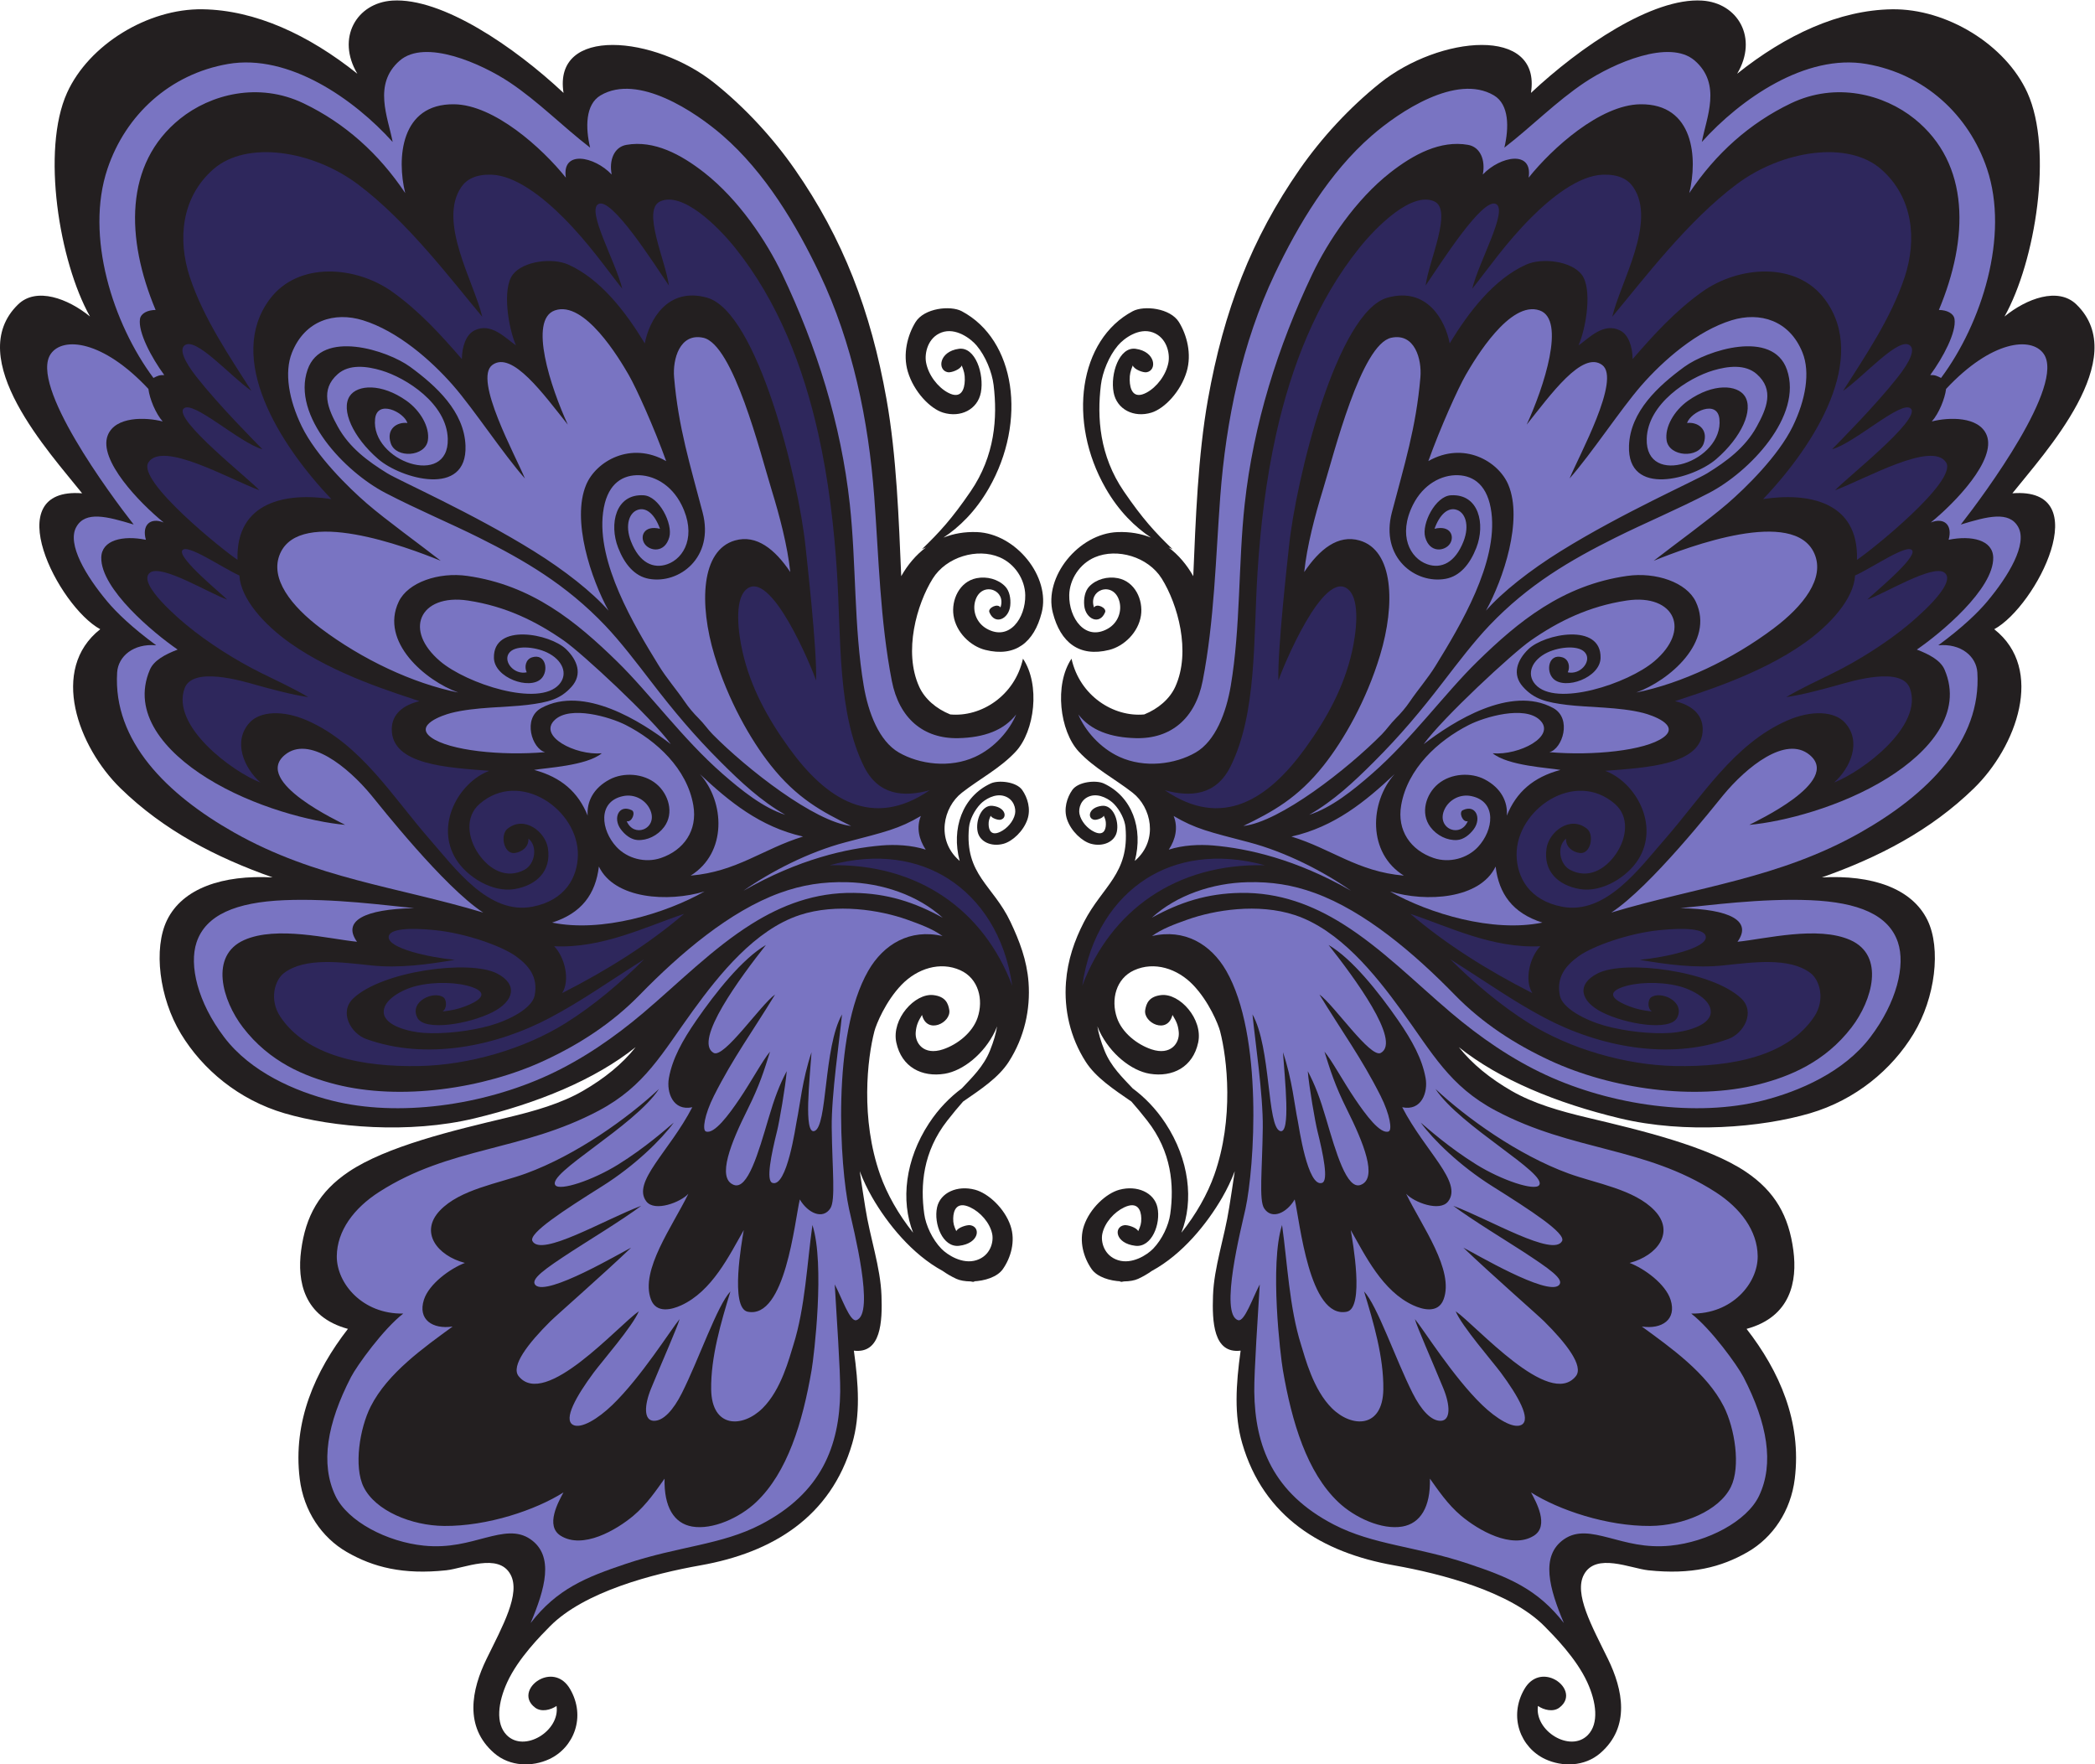
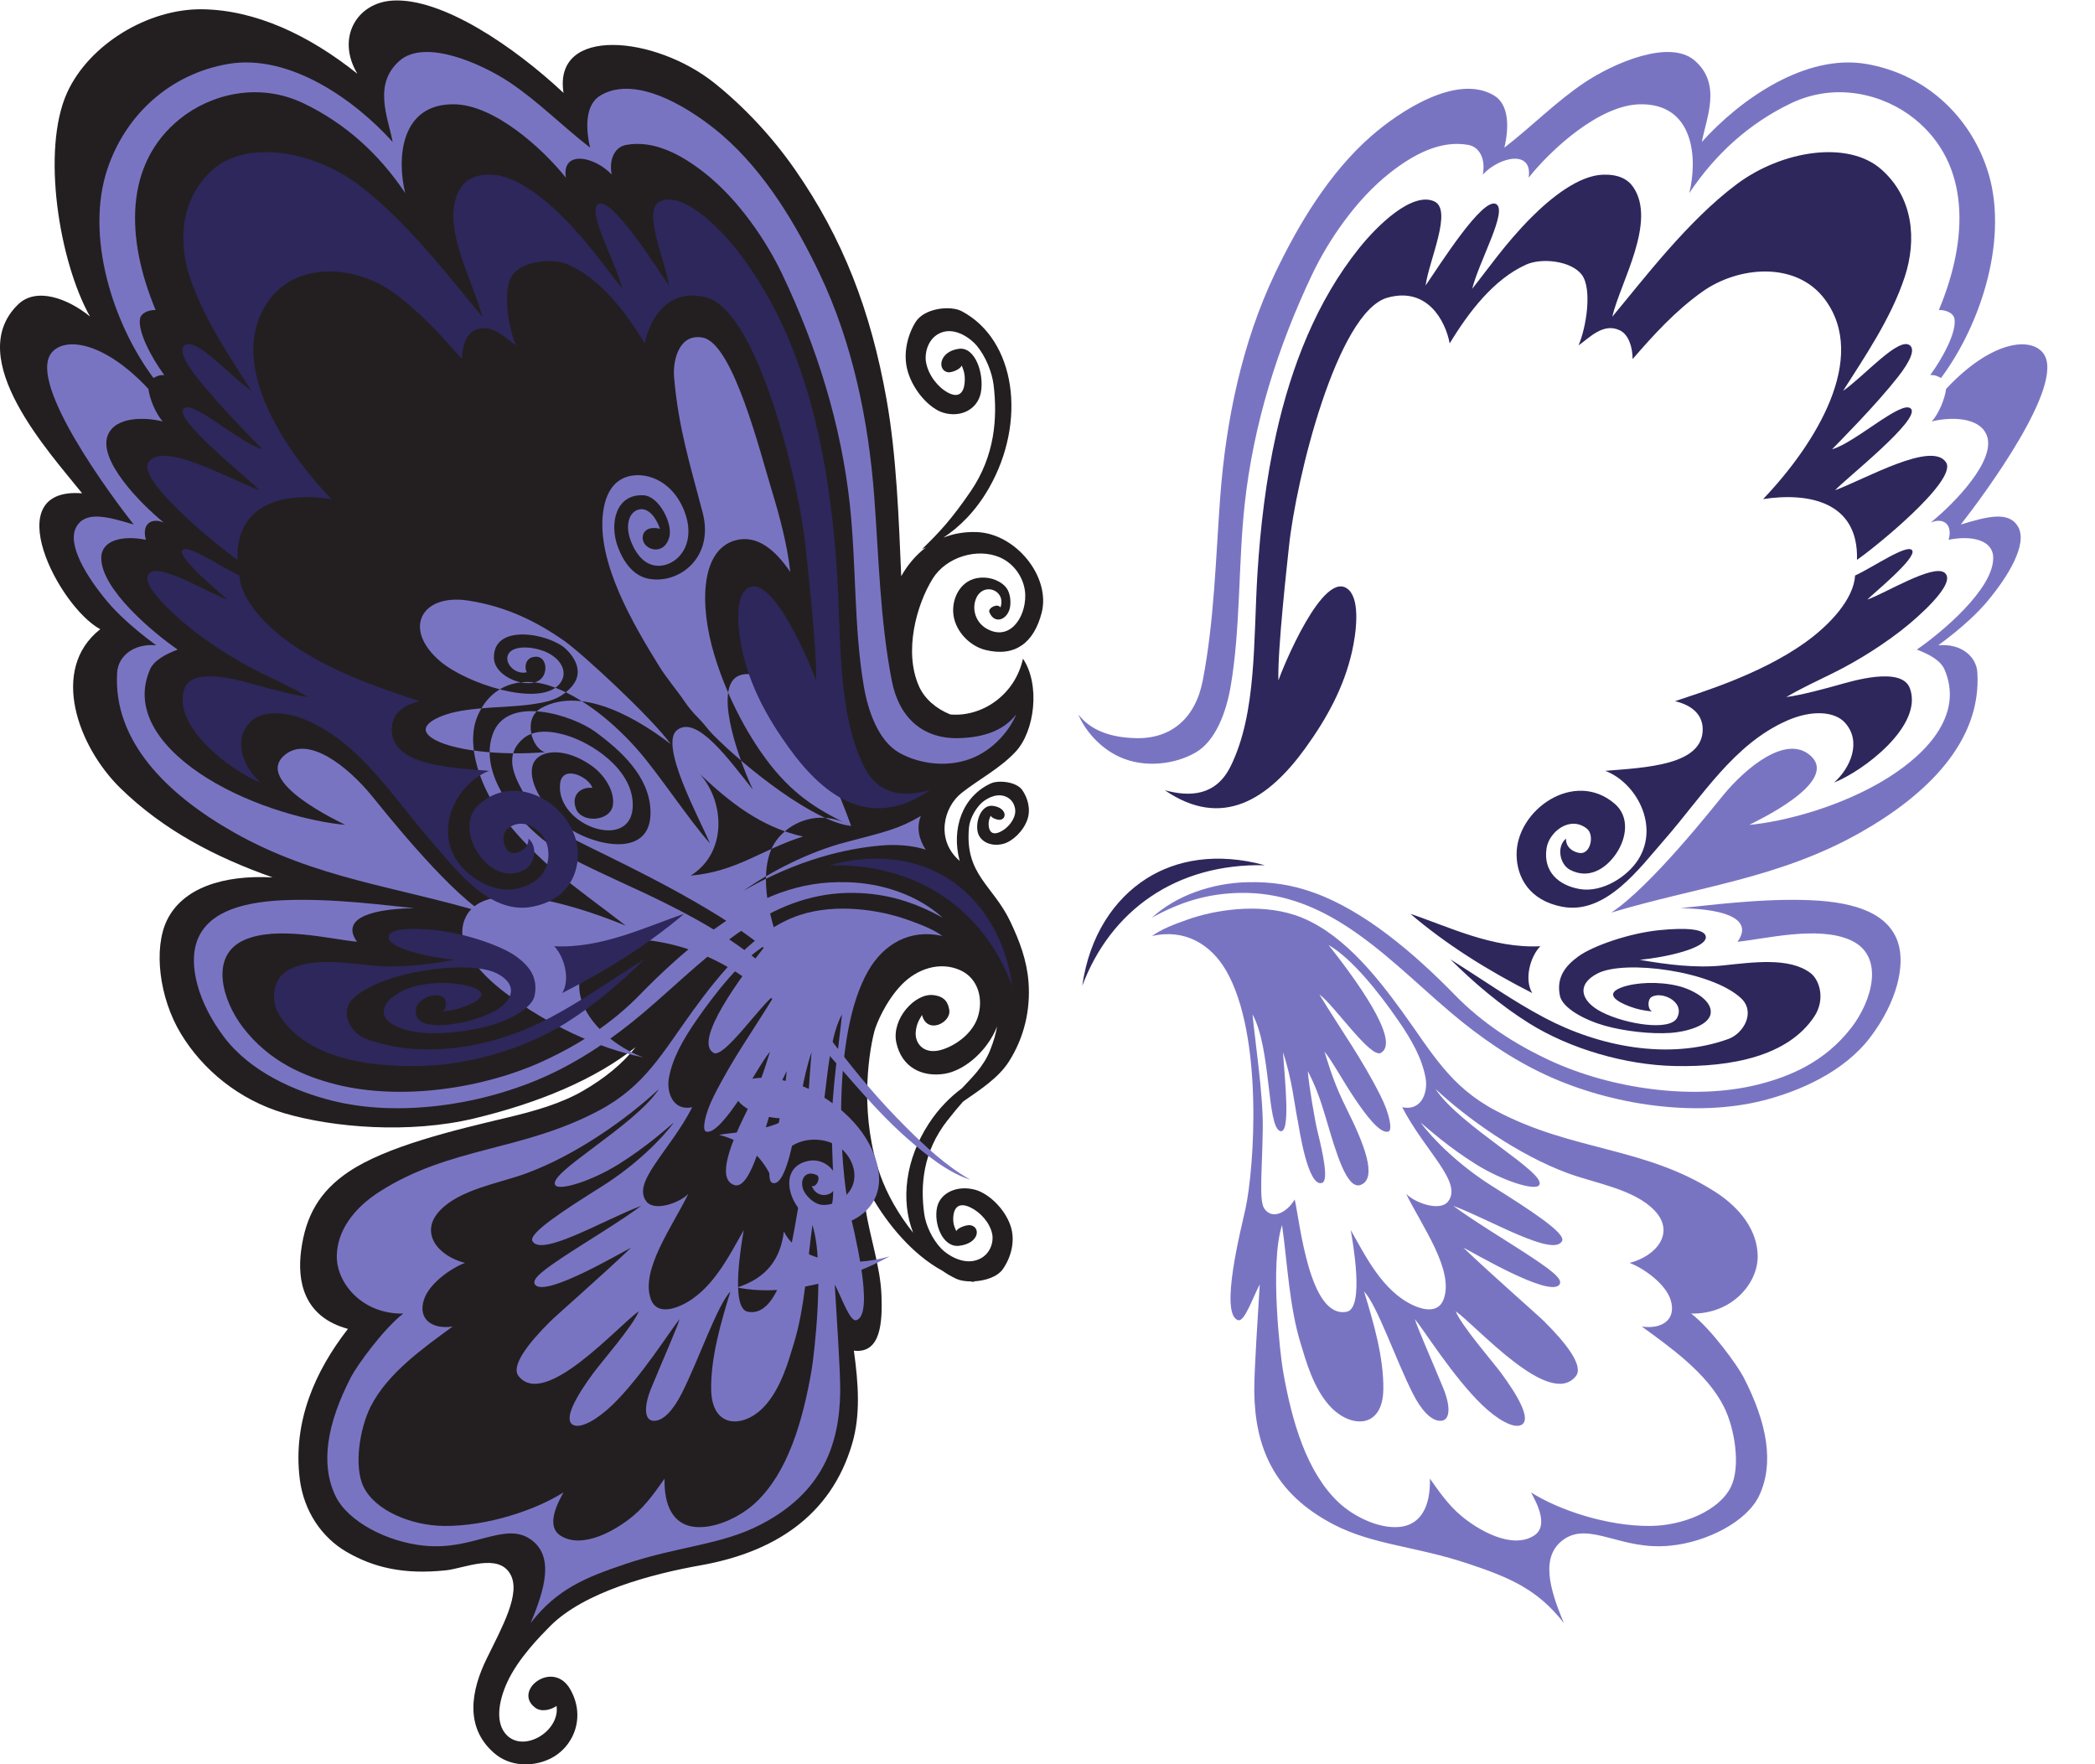
<svg xmlns="http://www.w3.org/2000/svg" viewBox="0 0 755.453 636.227" height="636.227" width="755.453" xml:space="preserve" id="svg2" version="1.1">
  <defs id="defs6" />
  <g transform="matrix(1.333,0,0,-1.333,0,636.227)" id="g10">
    <g transform="scale(0.1)" id="g12">
-       <path id="path14" style="fill:#231f20;fill-opacity:1;fill-rule:evenodd;stroke:none" d="m 5443.8,3438.45 c 230.3,17.8 64.47,-305.92 -49.05,-367.69 137.91,-108.46 59.69,-318.58 -54.84,-430.24 -117.37,-114.43 -257.98,-186.85 -411.47,-241.16 135.19,7.41 243.71,-29.29 285.74,-115.7 37.1,-76.23 21.36,-209.84 -37.72,-307.34 -58.55,-96.61 -156.44,-178.74 -280.3,-215.07 -130.79,-38.36 -336.67,-56.2 -513.95,-13.66 -170.79,40.98 -325.75,104.68 -435.8,192.62 36.18,-45.65 84.63,-84.88 143.02,-118.54 58.62,-33.78 129.39,-54.24 204.66,-72.08 146.35,-34.69 326.54,-77.87 428.61,-146.5 79.18,-53.25 116.47,-119.69 128.69,-213.14 10.78,-82.46 -6.55,-179.24 -126.64,-211.86 88.69,-114.2 149.44,-250.649 130.38,-405.578 -10.7,-86.907 -59.24,-158.762 -127.33,-198 -71.82,-41.399 -152.26,-61.805 -268.87,-49.473 -48,5.078 -141.55,48.449 -173.99,-11.348 -28.12,-51.843 21.56,-139.953 64.72,-228.281 40.55,-82.961 61.32,-183.926 -20.5,-254.883 -43.02,-37.293 -103.64,-37.5 -149.1,-16.297 -66.45,30.977 -99.9,114.394 -56.38,189.422 20.57,35.461 53.08,39.043 77.94,28.008 31.97,-14.187 51.3,-52.547 16.37,-78.406 -16.64,-12.316 -41.81,-6.137 -57.61,4.793 -9.83,-67.625 87.26,-127.195 134.89,-78.77 30.66,31.184 23.32,88.797 -1.38,142.754 -29.82,65.117 -91.12,126.614 -115.75,151.535 -92.77,93.868 -279.31,142.227 -407.4,164.911 -194.3,34.414 -352.52,130.605 -410.41,330.214 -22.01,75.918 -17.09,158.259 -4.27,250.509 -73.77,-8.93 -77.21,78.72 -74.69,149.08 2.77,77.58 30.88,155.27 43.81,238.24 4.55,29.28 10.03,63.04 15.01,98.11 -9.29,-24.3 -20.55,-48.15 -33.97,-71.3 -40.94,-70.58 -107.26,-153.41 -190.48,-198.53 -11.31,-8.02 -23.53,-15.15 -36.72,-21.25 -9.72,-4.51 -23.55,-6.92 -38.65,-7.05 -4.15,-0.86 -8.33,-1.64 -12.54,-2.31 1.9,0.78 3.78,1.59 5.67,2.42 -30.92,1.14 -65.26,11.62 -80.31,33.01 -21.37,30.36 -35.21,75.48 -20.83,117.61 16.04,47.03 60,87.59 95.69,97.25 47.84,12.94 94.29,-7.55 103,-47.72 9.56,-44.13 -15.17,-109.14 -59.75,-103.89 -54.82,6.47 -59.14,51.13 -30.1,55.7 9.16,1.45 33.82,-6.38 37.82,-16.15 6.15,13.63 8.62,20.94 8.32,34.79 -0.45,21.88 -9.75,46.77 -46.05,29.72 -27.31,-12.83 -53.08,-41.51 -59.38,-71.82 -4.57,-22.02 4.98,-59.18 42.45,-71.13 38.14,-12.17 78.97,14.36 95.13,31.11 24.26,25.12 41.95,63 46.22,93.93 10.73,77.5 3.79,167.94 -62.41,252.55 -15.57,19.89 -29.48,36.65 -42.69,51.51 -48.25,33.27 -96.09,64.75 -123.56,107.6 -42.4,66.12 -58.96,141.7 -53.46,215.09 4.51,60.27 22.99,113.05 48.66,162.95 50.15,97.5 123.21,130.23 112.39,255.95 -1.82,21.08 -14.87,46.62 -31.31,63.63 -10.95,11.34 -38.6,29.31 -64.44,21.08 -25.37,-8.1 -31.85,-33.27 -28.75,-48.19 4.27,-20.53 21.74,-39.96 40.22,-48.64 24.59,-11.56 30.89,5.31 31.2,20.13 0.2,9.38 -1.48,14.34 -5.65,23.57 -2.7,-6.62 -19.41,-11.93 -25.61,-10.95 -19.66,3.1 -16.75,33.35 20.38,37.72 30.2,3.57 46.95,-40.46 40.48,-70.35 -5.89,-27.22 -37.36,-41.1 -69.77,-32.33 -24.17,6.54 -53.94,34.02 -64.81,65.87 -9.73,28.54 -0.36,59.1 14.11,79.67 16.04,22.78 64.44,27.28 85.24,17.66 76.78,-35.57 107.05,-122.17 83.98,-209.49 l 2.45,2.21 c 61.4,55.23 42.17,142.62 -8.42,182.22 -47.72,37.35 -103.58,66 -145.61,111.15 -51.62,55.47 -66.95,181.05 -19.72,251.44 22.26,-100.71 113.75,-158.53 196.73,-150.8 37.86,15.26 69,41.91 83.98,74.91 43.35,95.36 6.28,223.82 -36.53,292.42 -37.02,59.34 -120.85,83.46 -180.98,57.85 -41.49,-17.66 -68.59,-60.07 -69.36,-102.38 -1.12,-61.84 42.99,-125.75 104.51,-90.75 27.97,15.92 38.46,47.84 31.03,74.38 -8.2,29.31 -31.82,36.63 -49.61,29.63 -15.68,-6.17 -26.84,-23.48 -18.87,-46.66 7.55,12.31 34.78,-1.33 29.95,-13.01 -14.86,-36 -52.75,-18.32 -56.42,17.85 -1.97,19.38 1.98,39.96 13.82,52.2 18.67,19.31 49.27,27.75 77.4,22.12 46.17,-9.24 68.56,-58.71 62.2,-100.94 -6.78,-44.96 -45.09,-82.84 -85.87,-93.07 -81.57,-20.46 -132,20.63 -152.53,100.42 -25.02,97.26 69.83,214.35 175.19,218.31 33.47,1.25 63.61,-4.21 90.45,-14.91 -42.32,28.09 -86.51,70.18 -122.89,133.65 -103.87,181.24 -72.18,401.56 73.44,478.78 30.54,16.19 101.59,8.61 125.13,-29.69 21.23,-34.56 35.01,-85.93 20.72,-133.88 -15.96,-53.55 -59.66,-99.73 -95.16,-110.73 -47.56,-14.73 -93.77,8.6 -102.41,54.34 -9.5,50.24 15.08,124.24 59.4,118.26 54.53,-7.36 58.81,-58.19 29.93,-63.41 -9.11,-1.64 -33.63,7.27 -37.59,18.39 -6.12,-15.51 -8.58,-23.84 -8.29,-39.6 0.45,-24.91 9.7,-53.26 45.8,-33.84 27.15,14.6 52.77,47.25 59.04,81.76 4.55,25.07 -4.94,67.37 -42.21,80.98 -37.93,13.85 -78.52,-16.35 -94.59,-35.42 -24.13,-28.6 -41.72,-71.71 -45.97,-106.94 -10.66,-88.21 -3.77,-191.18 62.07,-287.5 50.85,-74.39 84.12,-110.49 131.81,-156.57 -3.6,1.54 -7.25,3.17 -10.95,4.91 27.26,-20.37 49.59,-47.13 66.99,-77.81 6.43,151.36 12.52,325.52 39.78,478.61 42.59,239.1 117.56,434.6 248.29,622.3 59.6,85.59 134.76,166.95 216.8,232.68 160.72,128.78 437.41,155.8 408.62,-26.35 132.86,124.56 328.65,258.3 463.06,249.77 96.71,-6.13 152.39,-101.12 94.72,-197.89 131.74,105.29 276.09,172.26 418.9,174.37 147.54,2.19 307.47,-95.67 366.38,-225.92 70.03,-154.84 21.53,-456.31 -62.03,-605.19 59.4,48.59 144.99,80.55 194.38,32.77 150.92,-146.05 -86.49,-402.27 -173.07,-511.02 z M 2968.68,1996.4 c 2.93,-18.56 8.88,-39.82 19.3,-65.72 17.41,-43.24 48.7,-72.74 76.11,-102.05 31.26,-23.2 62.12,-53.86 88.8,-94.53 64.36,-98.08 76.95,-209.18 42.89,-295.9 39.54,49.23 70.79,104.59 89.22,156.89 53.44,151.63 34.81,314.14 15.46,388.48 -4.68,17.97 -30.12,80.6 -73.47,125.47 -42.02,43.48 -104.11,64.06 -159.05,39.14 -49.19,-22.33 -63.14,-79.47 -46.49,-128.38 13.69,-40.25 54.2,-72.4 93.49,-85.52 52.25,-17.44 76.66,17.04 73.76,46.96 -1.82,18.94 -6.36,28.53 -16.95,46.12 -13.68,-53.99 -79.52,-21.04 -73.78,13.44 2.88,17.33 9.86,36.47 43.19,40.25 49.86,5.67 113.61,-64.81 100.13,-128.21 -14.25,-66.99 -69.45,-94.57 -130.89,-84.58 -49.64,8.07 -106.9,53.79 -136.35,115.39 -2.01,4.2 -3.8,8.45 -5.37,12.75 v 0" />
      <path id="path16" style="fill:#7974c2;fill-opacity:1;fill-rule:evenodd;stroke:none" d="m 5304.32,3353.98 c 72.28,21.92 130.8,37.46 155.31,-6.82 25.57,-46.18 -26.26,-132.5 -83.95,-201.4 -24.68,-29.49 -66.49,-70.12 -132.31,-118.47 61.3,5.57 103.01,-29.77 105.7,-73.64 11.38,-185.49 -134.86,-330.12 -316.53,-432.89 -220.53,-124.76 -440.87,-146.4 -673.72,-216.5 106.72,69.76 279.87,289.83 302.79,317.6 63.01,76.37 169.02,162.18 233.55,109.08 88.54,-72.85 -151.61,-182.65 -162.93,-189.39 90.16,8 248.09,48.04 373.93,126.65 114.57,71.56 204.5,176.37 154.19,293.28 -10.68,24.85 -40.79,41.14 -75,54.21 64.9,44.51 208.3,163.9 206.62,248.96 -0.93,47.69 -58.57,60.58 -120.65,48.06 11.39,40.29 -12.3,61.31 -48.24,46.76 65.32,53.01 177.86,169.41 151.3,236.05 -20.47,51.38 -102.32,49.17 -148.51,37.31 19.03,21.31 35.44,61.57 38.62,88.01 123.11,131.78 231.06,142.07 264.01,94.89 58.61,-83.91 -159.4,-379.03 -224.18,-461.75 z M 3115.83,2290.33 c 67.08,61.01 163.92,93.98 259.56,96.12 63.37,1.42 119.72,-6.8 181.3,-29.22 134.76,-49.07 268.27,-162.29 378.75,-275.62 74.79,-76.72 162.67,-133.5 257.86,-177.7 164.85,-76.57 389.45,-108.85 564.47,-64.37 84.12,21.38 179.1,60.49 251,154.09 55.93,72.8 91.02,194.1 -3.11,236.19 -88.39,39.51 -230.96,2.88 -305.48,-4.53 40.42,56.27 -19.31,88.34 -154.58,90.92 72.15,6.92 219.29,27.15 351.7,21.54 130.16,-5.5 212.18,-39.71 236.95,-114.18 20.51,-61.72 -2.61,-161.5 -74.86,-256.61 -71.72,-94.41 -192.19,-146.39 -291.28,-171.39 -179.04,-45.18 -407.33,-13.37 -586.53,69.53 -92.34,42.71 -178.29,102.08 -256.28,168.17 -95.33,80.77 -187.59,174.39 -292.73,240.21 -81.78,51.18 -171.37,85.56 -276.26,84.03 -90.68,-1.33 -164.61,-25.21 -240.48,-67.18 z M 5250.84,3750.5 c -10.67,5.24 -15.85,8.29 -29.23,7.84 34.96,47.72 71.09,115.92 65.69,151.55 -2.39,15.69 -21.48,24.5 -42.32,24.49 81,193.46 85.23,395.37 -65.93,517.06 -82.49,66.41 -212.38,100.39 -334.3,41.95 -111.57,-53.46 -203.62,-135.89 -274.95,-242.69 22.93,93.01 13.33,242.16 -132.67,240.12 -108.17,-1.51 -237.86,-118.38 -301.93,-198.5 11.7,75.45 -76.87,58.23 -123.98,8.48 7.51,38.21 -6.13,74.32 -39.89,80.25 -74.81,13.11 -147.54,-25.71 -210.99,-75.49 -92.73,-72.76 -167.57,-184.37 -210.5,-274.53 -93.42,-196.18 -159.21,-405.71 -182.8,-622.33 -17.52,-160.93 -10.84,-332.33 -37.66,-491.12 -12.19,-72.17 -41.24,-149.3 -95.02,-180.34 -55.38,-31.97 -137.98,-43.04 -206.15,-11.78 -52.98,24.3 -93.37,71.66 -111.16,114.69 33.23,-42.92 86.65,-62.44 156.06,-64.07 94.71,-2.24 160.52,53.54 180.31,154.97 31.67,162.37 35.25,333.91 47.56,498.54 15.44,206.29 58.91,416.3 147.74,602.86 63.27,132.87 147.43,273.91 262.3,373.75 73.49,63.88 229,168.61 330.32,108.64 41.44,-24.54 41,-87.57 28.21,-141.33 73.95,56.97 140.17,124.82 217.38,176.37 76.46,51.04 229.12,118.77 297.76,58.95 73.11,-63.7 31.59,-153.44 19.01,-219.99 103.86,115.41 280.45,239.55 445.47,210.97 156.78,-27.16 276.72,-136.98 326,-283.42 61.2,-181.92 -14.65,-418.85 -124.33,-565.89 v 0" />
      <path id="path18" style="fill:#7974c2;fill-opacity:1;fill-rule:evenodd;stroke:none" d="m 4230.53,382.324 c -71.71,92.551 -149.82,124.055 -258.65,160.489 -141.52,47.375 -257.15,50.664 -363.64,105.839 -164.22,85.086 -213.38,212.325 -215.22,359.818 -0.66,53.83 10.27,212.32 14.8,289.82 -18.29,-34.14 -41.09,-101.72 -58.26,-96.72 -52.27,15.24 8.99,252.06 19.64,301.22 24.17,111.66 48.62,469.12 -52.12,644.1 -41.51,72.11 -112.94,114.27 -200.77,93.83 26.59,19.47 60.79,31.98 95.87,44.48 72.98,25.99 190.98,45.09 290.27,12.4 121,-39.83 217.19,-159.93 288.83,-258.55 83.52,-114.95 129.74,-204.21 254.72,-270.5 209.29,-111.03 402.4,-96.83 594.5,-220.2 68.09,-43.72 113.74,-104.9 114.34,-173.61 0.65,-73.15 -69.15,-157.21 -179.84,-155.27 53.81,-41.38 125.55,-140.97 141.48,-171.82 64.69,-125.326 83.42,-234.115 42.13,-321.095 -32.97,-69.465 -140.02,-124.934 -239.68,-134.883 -68.76,-6.856 -120.21,9.414 -167.05,21.543 -46.86,12.129 -86.04,19.961 -120.99,-4.238 -65.29,-45.196 -39.01,-134.903 -0.36,-226.653 z m 234.24,262.688 c 87.93,0.742 185.53,40.906 217.42,105.254 27.27,55.027 10.76,158.945 -19.05,217.839 -45.88,90.685 -144.29,159.765 -221.68,216.345 54.2,-8.12 94.93,18.71 77.7,72.51 -13.76,42.93 -71.29,84.52 -110.83,99.56 75.17,19.63 123.04,83.12 67.78,141.51 -54.56,57.65 -159.11,73.54 -232.57,100.34 -137.97,50.3 -277.94,151.64 -360.34,228.78 66.12,-101.1 305.63,-229.26 280.14,-260.67 -12.55,-15.47 -100.38,13.27 -169.57,56.22 -73.66,45.72 -130.38,96.57 -150.51,113.43 33.31,-45.69 105.06,-116.36 192.94,-171.64 103.55,-65.13 200.79,-127.81 189.4,-148.9 -23.74,-43.93 -194.8,58.1 -294.31,95.43 48.01,-36.25 152.3,-99.93 187.44,-122.92 71.63,-46.84 114.53,-76.03 98.46,-91.78 -31.27,-30.64 -230.43,87.68 -258.6,101.5 74.82,-71.58 202.56,-183.41 218.34,-199.09 60.41,-59.96 107.99,-121.33 85.94,-148.65 -71.56,-88.701 -268.44,136.3 -325.03,175.68 15.86,-39.54 100.86,-137.29 122,-165.81 47.11,-63.552 83.12,-127.157 55.88,-141.532 -21.91,-11.555 -67.99,16.926 -106.18,53.738 -78.22,75.394 -159.14,205.064 -182,232.434 4.76,-19.3 46.72,-113.65 77.03,-187.57 19.08,-46.52 19.66,-86.297 -6.59,-87.567 -26.18,-1.258 -53.55,29.121 -76.44,74.547 -46.63,92.52 -95.93,238.07 -131.53,275.36 25.44,-83.15 53.39,-178.11 52.11,-264.9 -1.55,-105.386 -84.69,-104.644 -138.88,-51.206 -50.9,50.196 -72.48,136.396 -83.45,171.136 -31.99,101.21 -37.04,221.08 -51.63,324.72 -34.16,-106.59 -4.27,-354.76 2.24,-392.49 24.5,-142.147 65.37,-276.745 149.78,-356.979 44.62,-42.414 118.04,-75.813 173.39,-66.25 48.84,8.425 76.49,52.742 74.59,129.589 21.96,-30.656 48.17,-70.07 84.84,-100.742 45.63,-38.164 136.02,-91.183 196.08,-53.808 43.01,26.765 5.97,92.402 -7.41,117.265 74.99,-47.422 205.06,-91.672 323.1,-90.683 z M 3823.4,1241.72 c 24.37,-11.13 66.99,-23.03 81.66,16.01 29.63,78.83 -58.41,197.77 -101.29,285.9 20.83,-23.04 91.17,-49.98 113.66,-20.77 39.95,51.92 -62.01,134.73 -124.24,254.8 52.44,-11.1 70.06,40.68 63.35,78.56 -9.27,52.32 -36.29,101.51 -74.72,157.11 -51.59,74.65 -123.96,166.12 -187.84,203.28 67.65,-85.69 197.6,-260.25 141.52,-291.91 -28.11,-15.87 -127.27,130.51 -166.29,157.97 60,-98.93 113.5,-170.89 165.61,-274.54 25.45,-50.62 31.68,-92.18 21.68,-95.97 -22.48,-8.53 -62.14,45.18 -91.06,88.02 -32.8,48.53 -62.8,104.78 -82.56,127.83 15.86,-50.5 28.16,-90.88 60.6,-155.93 44.45,-89.14 84.81,-186.67 37.31,-204.5 -37.41,-14.05 -66.45,87.12 -93.63,179.41 -16.31,55.39 -29.74,91.12 -49.43,128.28 3.56,-43.48 20.18,-137.85 25.82,-160.58 16.49,-66.33 30.41,-135.26 13.19,-141.53 -39.61,-14.38 -63.27,154.51 -66.02,167.44 -8.47,39.91 -15.08,112.19 -40.08,185.86 4.78,-71.91 21.78,-222.42 -7.68,-213.2 -35.97,11.28 -24.23,225.29 -74.78,315.58 6.53,-68.2 28.92,-217.39 27.84,-306.33 -1.41,-114.33 -10.79,-196.09 3.71,-218.36 20.6,-31.62 61.06,-12.65 82.63,24.11 13.91,-58.83 39.36,-324.08 140.87,-303.77 48.63,9.73 15.81,190.82 10.77,220.83 39.29,-68.84 85.72,-165.38 169.4,-203.6 v 0" />
-       <path id="path20" style="fill:#7974c2;fill-opacity:1;fill-rule:evenodd;stroke:none" d="m 4191.33,2738.22 c 35.19,8.55 62.09,91.16 10.09,119.47 -114.82,62.52 -270.74,-36.75 -350.14,-97.86 52.18,71.89 239.68,245.63 289.36,280.23 74.49,51.89 157.04,92.85 259.61,108.3 65.16,9.8 110.3,-10.98 124.69,-45.37 13.53,-32.29 -0.06,-76.6 -49.67,-118.85 -70.89,-60.38 -267.13,-125.31 -322.16,-62.44 -24.85,28.38 -8.91,66.21 33.14,86.21 32.7,15.55 89,21.48 103.96,-3.61 13.64,-22.84 -15.73,-57.37 -49.14,-50.1 6.89,14.1 3.12,35.14 -14.5,40.54 -37.32,11.42 -45.69,-36.88 -24.77,-57.78 31.52,-31.51 126.79,2.36 128,56.11 2.17,95.99 -152.42,65.41 -195.41,23.56 -30.18,-29.37 -44.93,-67.72 -14.43,-101.7 30.27,-33.72 62.77,-41.84 119.1,-48.85 56.29,-7 142.35,-5.45 206.25,-21.88 23.72,-6.09 100.28,-32.36 54.73,-65.8 -49.45,-36.31 -191.8,-50.32 -308.71,-40.18 z m -393.7,-333.97 c -125.18,10.61 -195.72,72.51 -304.06,105.63 116.57,26.27 199.97,94.8 278.97,168.93 -67.49,-75.64 -73.98,-213.1 25.09,-274.56 z m -142.86,-40.97 c -149.59,85.79 -279.83,114.54 -373.25,122.51 -37.03,3.15 -82.2,0.96 -119.78,-11.33 18.38,27.86 25.66,60.31 13.14,91.09 59.65,-35.03 95.04,-42.66 203.34,-71.05 100.93,-26.46 203.73,-80.01 276.55,-131.22 z m -291.35,175.21 c 79.43,38.64 147.32,75.49 217.5,164.14 54.57,68.95 115.47,175.6 152.41,297.8 41.94,138.78 36.39,283.83 -55.35,310.37 -58.54,16.94 -108.6,-24.04 -149.84,-85.31 7.49,70.85 28.67,151.31 50.51,222.35 30.08,97.82 103.43,394.2 185.17,411.44 63.54,13.41 82.71,-58.44 78.6,-106.88 -11.58,-136.4 -43.64,-237.58 -77.21,-365.84 -31.94,-122.07 63.73,-194.35 145.43,-179.41 38.5,7.05 65.71,39.25 83.13,84.06 24.75,63.58 7.34,146.45 -69.15,141.85 -41.52,-2.51 -79.35,-76.99 -69.26,-113.27 12.28,-44.15 53.25,-38.05 66.83,-17.98 13.18,19.45 2.42,51.26 -41.6,40.67 14.17,39.22 35.65,56.73 56.49,52.24 26.8,-5.77 39.19,-42.3 21.98,-86.3 -22.9,-58.59 -60.83,-74.93 -98.13,-61.89 -46.59,16.3 -79.89,78.34 -38.62,160.79 27.88,55.64 77.44,81.85 122.38,80.04 42.22,-1.68 80.49,-27.27 89.89,-100.96 17.35,-135.86 -83.17,-304.39 -151.32,-414.92 -20.71,-33.6 -47.69,-64.46 -69.9,-97.17 -11.05,-16.25 -23.91,-31.21 -37.75,-45.01 -14.2,-14.16 -24.8,-30.03 -37.5,-42.89 -92.51,-93.74 -275.64,-237.05 -374.69,-247.92 z m 500.45,987.03 c 32.74,91.25 80.41,197.03 101.41,233.44 24.81,42.99 119.64,202.57 199.88,174.17 71.32,-25.24 11.26,-207.93 -35.28,-309 65.01,81.21 150.52,201.1 204.19,161.51 51.83,-38.25 -63,-245.68 -88.1,-307.09 58.47,65.96 138.56,188 194.32,251.77 59.36,67.88 149.83,147.22 244.14,176.27 76.31,23.49 156.59,0.07 191.66,-87.52 21.51,-53.72 8.34,-128.11 -26.45,-199.64 -38.87,-79.89 -127.37,-166.41 -176.39,-208.75 -51.37,-44.36 -143.76,-111.07 -199.69,-154.79 94.13,38.24 379.84,145.21 434.69,19.38 29.28,-67.21 -30.91,-142.41 -109.64,-201.76 -112.25,-84.63 -249.89,-149.51 -372.32,-173.97 88.41,31.6 212.82,136.78 161.07,245.65 -25,52.59 -108.36,80.73 -185.54,69.78 -174.61,-24.77 -294.85,-123.63 -405.02,-231.32 -89.22,-87.2 -176.72,-208.88 -285.09,-303.7 -51.07,-44.68 -110.62,-92.55 -170.1,-111.22 66.39,37.94 120.28,88.57 173.87,142.04 73.16,73 127.75,138.49 188,216.82 40.97,53.27 83.75,109.36 125.25,152.99 106.31,111.75 220.32,177.46 340.8,237.64 79.81,39.87 168.2,76.6 254.32,121.52 108.45,56.57 253.78,207.42 210.04,333.2 -38.21,109.83 -216.25,52.43 -277.7,7.44 -70.06,-51.31 -146,-120.51 -149.48,-212.96 -5.32,-141.33 174.5,-89.47 235.76,-36.66 69.3,59.76 101.89,133.86 77.33,170.79 -20.34,30.59 -85.18,35.48 -153.38,-12.72 -37.42,-26.44 -63.59,-71.28 -57.92,-107.43 6.94,-44.28 86.3,-49.31 100.35,-7.79 13.19,39.01 -17.14,58.51 -45.1,55 10.2,30.44 82.01,64.08 87.54,11 11.93,-114.81 -200.22,-187.78 -196.66,-53.86 2.53,95.04 112.26,165.07 180.16,185.15 39.21,11.6 86.3,17.44 117.34,-9.83 48.72,-42.82 26.54,-94.08 0.09,-142.25 -31.31,-57.02 -81.79,-94.03 -133.72,-126.11 -33.13,-20.44 -229.99,-107.22 -396.51,-210.75 -82.89,-51.53 -158.01,-110.57 -202.18,-161 47.14,85.86 100.44,244.61 60.61,340.23 -26.69,64.12 -120.98,119.02 -216.55,64.33 z m 308.51,-1248.35 c -134.53,-27.63 -306.4,24.38 -412.24,84.19 98.33,-29.71 243.4,-20.72 285.73,67.44 8.83,-73.61 45.87,-125.98 126.51,-151.63 z m -215.49,303.99 c -11.37,-5.48 -0.18,-33.8 13.66,-29.66 -9.53,-22.59 -29.38,-28.06 -45.19,-22.2 -17.92,6.64 -30.63,27.85 -17.21,55.16 12.15,24.74 41.25,41.54 72.71,34.75 69.2,-14.93 59.46,-91.97 17.4,-137.31 -28.78,-31.02 -77.26,-44.56 -119.95,-30.07 -61.9,21.01 -99.85,74.03 -87.88,142.93 17.19,98.97 99.37,174.54 183.21,217.13 42.81,21.73 149.84,53.03 191.57,13.53 46.36,-43.9 -55.85,-96.46 -127.26,-90.26 41.37,-34.04 152.11,-39.28 183.24,-45 -73.65,-19.62 -119.63,-60.47 -144.99,-123.59 2.85,37.49 -15.49,74.67 -59.7,97.91 -37.22,19.57 -91.03,16.88 -126.05,-12.11 -32.9,-27.23 -49.2,-79.05 -20.95,-116.71 17.21,-22.94 45.66,-37.05 72.44,-35.11 16.99,1.22 33.66,13.94 45.11,29.69 21.38,29.41 4.92,67.85 -30.16,50.92 v 0" />
      <path id="path22" style="fill:#2e275c;fill-opacity:1;fill-rule:evenodd;stroke:none" d="m 4832.11,2887.25 c 42.08,5.39 108.08,23.59 141.84,33.04 35.17,9.85 170.36,51.17 192.59,-9.32 37.55,-102.18 -128.94,-225.52 -204.98,-254.84 44.07,39.03 75.8,111.15 28.93,162.24 -27.65,30.14 -88.78,34.77 -155.76,5.4 -145.12,-63.62 -230.96,-206.91 -331.35,-321.43 -67.4,-76.9 -159.1,-205.04 -277.6,-182.28 -89.58,17.2 -122.39,80.4 -123.15,139.99 -1.58,122 156.65,232.79 265.78,138.29 40.22,-34.82 32.51,-92.86 2.73,-135.82 -29.77,-42.95 -75.97,-67.99 -123.96,-42.54 -28.5,15.11 -36.77,63.3 -10.79,84.37 -0.98,-23.24 18.18,-36.05 36.27,-38.85 30.45,-4.71 40.99,48.84 20.52,65.41 -45.82,37.07 -102.62,-8.29 -109.48,-52.53 -9.63,-62.16 31.16,-100.35 89.67,-110.49 60.14,-10.4 129.15,32.82 158.86,80.52 57.21,91.86 -6.51,207.6 -89.68,239.25 110.28,8.97 264.05,15.16 263.56,112.62 -0.2,40.83 -30.88,65.51 -74.9,75.83 64.8,22.33 227.26,70.2 350.08,157.31 69.9,49.57 133.41,119.51 137.01,182.65 46.91,21.12 142.98,88.17 154.69,67.55 11.93,-21.02 -107.44,-117.89 -121.6,-132.65 47.97,16.43 178.2,97.29 209.17,72.52 36.58,-29.25 -86.78,-130.98 -98.9,-141.08 -56.87,-47.41 -134.96,-96.8 -201.61,-129.65 -46.82,-23.08 -85.5,-40.75 -127.94,-65.51 z m -665.29,-674.07 c -28.03,-28.79 -43.94,-90.55 -21.75,-126.68 -121.94,62 -233.48,132.17 -329.74,214.33 103.87,-34.78 221.96,-94.09 351.49,-87.65 z m -745.09,219.15 c -240.68,5.37 -417.51,-122.72 -494.05,-326.19 19.28,136.36 86.71,234.38 172.83,289.5 80.63,51.62 190.58,72.29 321.22,36.69 z m 1601.69,826.22 c 4.84,158.38 -132.93,182.83 -253.89,164.23 142.4,149.4 285.63,381.18 167.02,540.36 -77.51,104.02 -234.46,89.98 -331.94,20.37 -73.01,-52.13 -131.16,-116.21 -188.09,-181.98 -0.36,33.27 -10.95,65.85 -33.79,77.35 -45.63,23.01 -84.7,-21.46 -112.6,-40.3 20.59,46.56 38.05,153.05 8.58,191.53 -28.16,36.79 -107.35,46.48 -150.74,26.8 -86.88,-39.41 -154.36,-127.21 -206.32,-212.96 -11.68,61.96 -61,153.68 -168.25,123.74 -136.38,-38.08 -247.87,-491.01 -266.69,-674.7 -3.48,-33.93 -31.25,-277.28 -28.42,-360.78 8.48,26.02 123.62,311.32 191.07,244.19 30.19,-30.05 19.57,-115.45 7.93,-166.69 -21.82,-95.94 -67.56,-179.62 -126.27,-260.83 -99.67,-137.82 -224.34,-220.35 -380.07,-113.65 70.19,-19.21 139.04,-14.25 178.05,64.74 71.47,144.71 61.25,342.3 72.72,523.53 7.77,122.83 22.69,250.97 50.66,376.02 40.86,182.76 109.58,358.95 224.53,502.39 49.23,61.43 143.03,152.88 202.74,126.41 51.03,-22.64 -14.28,-160.12 -23.17,-227.81 38.38,55.92 153.94,239.3 190.38,220.58 33.28,-17.11 -45.77,-154.57 -64.28,-229.32 42.17,52.75 90.02,122.88 159.58,192.66 54.1,54.27 129.04,114.01 194.42,115.94 41.15,1.22 66.56,-11.81 81.32,-33.21 64.77,-93.86 -34.45,-257.59 -56.55,-351.22 84.7,101.44 203.86,259.35 336.78,358.69 122.78,91.76 300.91,119.16 390.6,40.55 87.52,-76.69 96.64,-191.29 64.02,-290.9 -36.99,-112.89 -110.11,-219.01 -166.88,-308.64 57.2,39.43 151.88,149.12 181.49,122.32 12.46,-11.28 1.73,-40.33 -33.12,-84.75 -60.05,-76.57 -157.36,-174.15 -178.2,-195.6 62.3,17.16 188.87,134.78 213.18,109.87 28.07,-28.75 -177.77,-190.52 -205,-220.76 82.56,30.68 262.82,134.63 300.37,75.05 31.63,-50.18 -204.32,-239.17 -241.17,-263.22 z M 3923.34,2177.89 c 106.17,-67.02 167.97,-111.98 254.09,-157.78 147.1,-78.23 336.08,-116.21 497.88,-57.88 41.5,14.95 74.33,72.72 34.82,110.02 -78.68,74.29 -313.92,105.07 -387.96,67.63 -58.32,-29.49 -47.27,-75.5 11.83,-105.29 64.92,-32.7 184.14,-51.6 202.86,-14.92 23.02,45.11 -45.92,74.16 -70.95,54.89 -7.89,-6.08 -10.35,-29.21 2.88,-37.87 -25.58,3.22 -38.81,5.6 -60.83,13.81 -34.78,12.99 -69.03,34.38 -19.6,51.92 37.18,13.19 98.84,16.08 151.25,3.32 38.08,-9.26 91.83,-37.94 88.16,-73.12 -3.73,-35.81 -71.09,-51.29 -107.77,-53.82 -55.03,-3.79 -126.48,4.75 -178.69,19.4 -54.38,15.25 -114.81,47.52 -121.63,81.47 -10.19,50.62 16.43,81.7 50.38,106.26 38.88,28.11 136.42,62.45 218.6,70.73 70.27,7.09 123.98,4 125.87,-17.93 2.68,-31.06 -108.79,-55.53 -178.47,-62.32 72.96,-12.69 150.64,-22.95 224.91,-15.17 81.41,8.54 179.72,22.74 236.74,-20.6 25.33,-19.26 40.28,-72.15 10.26,-117.5 -70.86,-107.05 -222.97,-137.12 -377.24,-133.99 -133.39,2.71 -283.5,46.24 -394.89,116 -75.83,47.49 -149.08,109.46 -212.5,172.74 v 0" />
      <path id="path24" style="fill:#231f20;fill-opacity:1;fill-rule:evenodd;stroke:none" d="m 222.141,3438.45 c -230.305,17.8 -64.481,-305.92 49.047,-367.69 -137.907,-108.46 -59.696,-318.58 54.835,-430.24 117.375,-114.43 257.981,-186.85 411.473,-241.16 -135.176,7.41 -243.707,-29.29 -285.742,-115.7 -37.09,-76.23 -21.356,-209.84 37.726,-307.34 58.547,-96.61 156.438,-178.74 280.293,-215.07 130.793,-38.36 336.677,-56.2 513.957,-13.66 170.79,40.98 325.75,104.68 435.8,192.62 -36.18,-45.65 -84.63,-84.88 -143.03,-118.54 -58.61,-33.78 -129.39,-54.24 -204.65,-72.08 -146.35,-34.69 -326.54,-77.87 -428.604,-146.5 -79.187,-53.25 -116.473,-119.69 -128.695,-213.14 -10.781,-82.46 6.547,-179.24 126.644,-211.86 -88.691,-114.2 -149.449,-250.649 -130.379,-405.578 10.692,-86.907 59.235,-158.762 127.313,-198 71.831,-41.399 152.271,-61.805 268.881,-49.473 48,5.078 141.54,48.449 173.98,-11.348 28.13,-51.843 -21.55,-139.953 -64.72,-228.281 -40.55,-82.961 -61.31,-183.926 20.51,-254.883 43.02,-37.293 103.63,-37.5 149.1,-16.297 66.46,30.977 99.9,114.394 56.37,189.422 -20.56,35.461 -53.07,39.043 -77.93,28.008 -31.96,-14.187 -51.3,-52.547 -16.37,-78.406 16.64,-12.316 41.81,-6.137 57.61,4.793 9.83,-67.625 -87.26,-127.195 -134.89,-78.77 -30.67,31.184 -23.33,88.797 1.38,142.754 29.81,65.117 91.13,126.614 115.75,151.535 92.77,93.868 279.31,142.227 407.4,164.911 194.3,34.414 352.52,130.605 410.4,330.214 22.02,75.918 17.09,158.259 4.28,250.509 73.77,-8.93 77.21,78.72 74.69,149.08 -2.78,77.58 -30.88,155.27 -43.81,238.24 -4.56,29.28 -10.03,63.04 -15.01,98.11 9.29,-24.3 20.55,-48.15 33.97,-71.3 40.93,-70.58 107.25,-153.41 190.48,-198.53 11.3,-8.02 23.53,-15.15 36.71,-21.25 9.73,-4.51 23.55,-6.92 38.66,-7.05 4.15,-0.86 8.32,-1.64 12.53,-2.31 -1.89,0.78 -3.78,1.59 -5.66,2.42 30.92,1.14 65.26,11.62 80.31,33.01 21.36,30.36 35.21,75.48 20.84,117.61 -16.05,47.03 -60,87.59 -95.7,97.25 -47.84,12.94 -94.3,-7.55 -103,-47.72 -9.55,-44.13 15.17,-109.14 59.75,-103.89 54.82,6.47 59.14,51.13 30.09,55.7 -9.16,1.45 -33.81,-6.38 -37.8,-16.15 -6.16,13.63 -8.63,20.94 -8.34,34.79 0.45,21.88 9.76,46.77 46.06,29.72 27.3,-12.83 53.08,-41.51 59.37,-71.82 4.59,-22.02 -4.96,-59.18 -42.44,-71.13 -38.15,-12.17 -78.97,14.36 -95.14,31.11 -24.25,25.12 -41.94,63 -46.21,93.93 -10.73,77.5 -3.8,167.94 62.41,252.55 15.56,19.89 29.49,36.65 42.68,51.51 48.27,33.27 96.09,64.75 123.56,107.6 42.41,66.12 58.97,141.7 53.48,215.09 -4.52,60.27 -24.76,112.18 -48.67,162.95 -47.05,99.91 -124.41,127.67 -112.39,255.95 1.97,21.07 14.88,46.62 31.3,63.63 10.95,11.34 38.61,29.31 64.44,21.08 25.38,-8.1 31.85,-33.27 28.75,-48.19 -4.27,-20.53 -21.73,-39.96 -40.22,-48.64 -24.58,-11.56 -30.89,5.31 -31.19,20.13 -0.2,9.38 1.48,14.34 5.64,23.57 2.71,-6.62 19.41,-11.93 25.62,-10.95 19.67,3.1 16.74,33.35 -20.39,37.72 -30.2,3.57 -46.95,-40.46 -40.47,-70.35 5.9,-27.22 37.36,-41.1 69.76,-32.33 24.18,6.54 53.94,34.02 64.82,65.87 9.73,28.54 0.35,59.1 -14.11,79.67 -16.04,22.78 -64.44,27.28 -85.23,17.66 -76.8,-35.57 -107.06,-122.17 -84,-209.49 l -2.44,2.21 c -61.41,55.23 -42.17,142.62 8.42,182.22 47.72,37.35 103.58,66 145.61,111.15 51.62,55.47 66.95,181.05 19.72,251.44 -22.26,-100.71 -113.76,-158.53 -196.73,-150.8 -37.86,15.26 -69,41.91 -83.99,74.91 -43.34,95.36 -6.27,223.82 36.53,292.42 37.02,59.34 120.85,83.46 180.99,57.85 41.48,-17.66 68.58,-60.07 69.35,-102.38 1.13,-61.84 -42.98,-125.75 -104.5,-90.75 -27.97,15.92 -38.46,47.84 -31.03,74.38 8.2,29.31 31.82,36.63 49.6,29.63 15.69,-6.17 26.85,-23.48 18.88,-46.66 -7.56,12.31 -34.77,-1.33 -29.95,-13.01 14.86,-36 52.75,-18.32 56.42,17.85 1.96,19.38 -1.98,39.96 -13.81,52.2 -18.68,19.31 -49.29,27.75 -77.41,22.12 -46.17,-9.24 -68.57,-58.71 -62.2,-100.94 6.78,-44.96 45.09,-82.84 85.87,-93.07 81.58,-20.46 131.99,20.63 152.53,100.42 25.01,97.26 -69.83,214.35 -175.19,218.31 -33.47,1.25 -63.62,-4.21 -90.46,-14.91 42.34,28.09 86.52,70.18 122.9,133.65 103.87,181.24 72.18,401.56 -73.44,478.78 -30.54,16.19 -101.59,8.61 -125.13,-29.69 -21.24,-34.56 -35.01,-85.93 -20.72,-133.88 15.96,-53.55 59.66,-99.73 95.16,-110.73 47.56,-14.73 93.76,8.6 102.41,54.34 9.5,50.24 -15.09,124.24 -59.41,118.26 -54.51,-7.36 -58.8,-58.19 -29.93,-63.41 9.11,-1.64 33.63,7.27 37.6,18.39 6.12,-15.51 8.58,-23.84 8.29,-39.6 -0.45,-24.91 -9.71,-53.26 -45.8,-33.84 -27.14,14.6 -52.78,47.25 -59.04,81.76 -4.55,25.07 4.94,67.37 42.21,80.98 37.93,13.85 78.52,-16.35 94.6,-35.42 24.12,-28.6 41.7,-71.71 45.96,-106.94 10.66,-88.21 3.77,-191.18 -62.07,-287.5 -50.85,-74.39 -84.12,-110.49 -131.82,-156.57 3.6,1.54 7.26,3.17 10.96,4.91 -27.26,-20.37 -49.6,-47.13 -66.99,-77.81 -6.44,151.36 -12.52,325.52 -39.79,478.61 -42.58,239.1 -117.56,434.6 -248.28,622.3 -59.61,85.59 -134.77,166.95 -216.8,232.68 -160.72,128.78 -437.42,155.8 -408.63,-26.35 -132.86,124.56 -328.64,258.3 -463.05,249.77 -96.709,-6.13 -152.4,-101.12 -94.717,-197.89 C 834.949,4678.73 690.609,4745.7 547.797,4747.81 400.258,4750 240.332,4652.14 181.418,4521.89 111.387,4367.05 159.887,4065.58 243.445,3916.7 184.055,3965.29 98.457,3997.25 49.07,3949.47 -101.859,3803.42 135.563,3547.2 222.141,3438.45 Z M 2697.26,1996.4 c -2.94,-18.56 -8.88,-39.82 -19.31,-65.72 -17.4,-43.24 -48.69,-72.74 -76.1,-102.05 -31.26,-23.2 -62.12,-53.86 -88.8,-94.53 -64.36,-98.08 -76.94,-209.18 -42.89,-295.9 -39.55,49.23 -70.8,104.59 -89.23,156.89 -53.43,151.63 -34.8,314.14 -15.45,388.48 4.68,17.97 30.11,80.6 73.47,125.47 42.02,43.48 104.11,64.06 159.04,39.14 49.2,-22.33 63.14,-79.47 46.5,-128.38 -13.69,-40.25 -54.21,-72.4 -93.49,-85.52 -52.25,-17.44 -76.66,17.04 -73.77,46.96 1.84,18.94 6.38,28.53 16.95,46.12 13.68,-53.99 79.52,-21.04 73.78,13.44 -2.88,17.33 -9.86,36.47 -43.19,40.25 -49.86,5.67 -113.6,-64.81 -100.12,-128.21 14.24,-66.99 69.45,-94.57 130.89,-84.58 49.63,8.07 106.91,53.79 136.35,115.39 2,4.2 3.79,8.45 5.37,12.75 v 0" />
      <path id="path26" style="fill:#7974c2;fill-opacity:1;fill-rule:evenodd;stroke:none" d="m 361.621,3353.98 c -72.289,21.92 -130.805,37.46 -155.312,-6.82 -25.567,-46.18 26.257,-132.5 83.945,-201.4 24.691,-29.49 66.492,-70.12 132.312,-118.47 -61.296,5.57 -103.003,-29.77 -105.695,-73.64 -11.383,-185.49 134.859,-330.12 316.527,-432.89 220.528,-124.76 440.862,-146.4 673.712,-216.5 -106.72,69.76 -279.86,289.83 -302.79,317.6 -63.004,76.37 -169.007,162.18 -233.539,109.08 -88.551,-72.85 151.614,-182.65 162.918,-189.39 -90.148,8 -248.086,48.04 -373.926,126.65 -114.57,71.56 -204.5,176.37 -154.191,293.28 10.688,24.85 40.797,41.14 75,54.21 -64.891,44.51 -208.297,163.9 -206.621,248.96 0.941,47.69 58.582,60.58 120.656,48.06 -11.398,40.29 12.301,61.31 48.242,46.76 -65.324,53.01 -177.855,169.41 -151.3,236.05 20.472,51.38 102.32,49.17 148.507,37.31 -19.027,21.31 -35.437,61.57 -38.625,88.01 -123.101,131.78 -231.054,142.07 -264.003,94.89 -58.61,-83.91 159.394,-379.03 224.183,-461.75 z M 2550.11,2290.33 c -67.09,61.01 -163.92,93.98 -259.56,96.12 -63.37,1.42 -119.72,-6.8 -181.31,-29.22 -134.75,-49.07 -268.27,-162.29 -378.75,-275.62 -74.79,-76.72 -162.66,-133.5 -257.86,-177.7 -164.85,-76.57 -389.44,-108.85 -564.462,-64.37 -84.113,21.38 -179.098,60.49 -251.004,154.09 -55.93,72.8 -91.008,194.1 3.117,236.19 88.387,39.51 230.953,2.88 305.481,-4.53 -40.418,56.27 19.301,88.34 154.578,90.92 -72.16,6.92 -219.301,27.15 -351.711,21.54 -130.156,-5.5 -212.18,-39.71 -236.941,-114.18 -20.504,-61.72 2.613,-161.5 74.867,-256.61 71.715,-94.41 192.179,-146.39 291.265,-171.39 179.04,-45.18 407.34,-13.37 586.54,69.53 92.34,42.71 178.28,102.08 256.28,168.17 95.32,80.77 187.59,174.39 292.73,240.21 81.77,51.18 171.36,85.56 276.26,84.03 90.68,-1.33 164.6,-25.21 240.48,-67.18 z M 415.102,3750.5 c 10.668,5.24 15.839,8.29 29.222,7.84 -34.965,47.72 -71.082,115.92 -65.679,151.55 2.375,15.69 21.472,24.5 42.308,24.49 -81.004,193.46 -85.223,395.37 65.938,517.06 82.488,66.41 212.371,100.39 334.304,41.95 111.563,-53.46 203.615,-135.89 274.935,-242.69 -22.92,93.01 -13.31,242.16 132.68,240.12 108.17,-1.51 237.86,-118.38 301.93,-198.5 -11.7,75.45 76.86,58.23 123.97,8.48 -7.5,38.21 6.13,74.32 39.9,80.25 74.8,13.11 147.54,-25.71 210.99,-75.49 92.72,-72.76 167.57,-184.37 210.51,-274.53 93.41,-196.18 159.2,-405.71 182.78,-622.33 17.52,-160.93 10.84,-332.33 37.67,-491.12 12.19,-72.17 41.24,-149.3 95.01,-180.34 55.4,-31.97 137.99,-43.04 206.16,-11.78 52.98,24.3 93.38,71.66 111.16,114.69 -33.24,-42.92 -86.66,-62.44 -156.06,-64.07 -94.72,-2.24 -160.53,53.54 -180.31,154.97 -31.68,162.37 -35.25,333.91 -47.57,498.54 -15.43,206.29 -58.9,416.3 -147.73,602.86 -63.28,132.87 -147.44,273.91 -262.3,373.75 -73.49,63.88 -229,168.61 -330.33,108.64 -41.44,-24.54 -41,-87.57 -28.21,-141.33 -73.94,56.97 -140.17,124.82 -217.37,176.37 -76.46,51.04 -229.12,118.77 -297.76,58.95 -73.12,-63.7 -31.59,-153.44 -19.02,-219.99 -103.855,115.41 -280.445,239.55 -445.46,210.97 -156.782,-27.16 -276.727,-136.98 -326,-283.42 -61.204,-181.92 14.644,-418.85 124.332,-565.89 v 0" />
      <path id="path28" style="fill:#7974c2;fill-opacity:1;fill-rule:evenodd;stroke:none" d="m 1435.41,382.324 c 71.71,92.551 149.81,124.055 258.65,160.489 141.51,47.375 257.15,50.664 363.64,105.839 164.21,85.086 213.37,212.325 215.21,359.818 0.68,53.83 -10.27,212.32 -14.8,289.82 18.3,-34.14 41.1,-101.72 58.26,-96.72 52.28,15.24 -8.99,252.06 -19.63,301.22 -24.17,111.66 -48.62,469.12 52.12,644.1 41.51,72.11 112.94,114.27 200.77,93.83 -26.59,19.47 -60.79,31.98 -95.88,44.48 -72.97,25.99 -190.97,45.09 -290.27,12.4 -121,-39.83 -217.18,-159.93 -288.83,-258.55 -83.52,-114.95 -129.73,-204.21 -254.71,-270.5 -209.3,-111.03 -402.4,-96.83 -594.51,-220.2 -68.09,-43.72 -113.731,-104.9 -114.34,-173.61 -0.645,-73.15 69.148,-157.21 179.84,-155.27 C 1037.13,1178.09 965.387,1078.5 949.465,1047.65 884.766,922.324 866.039,813.535 907.324,726.555 940.293,657.09 1047.35,601.621 1147.01,591.672 c 68.77,-6.856 120.2,9.414 167.06,21.543 46.85,12.129 86.02,19.961 120.97,-4.238 65.3,-45.196 39.02,-134.903 0.37,-226.653 z m -234.24,262.688 c -87.93,0.742 -185.54,40.906 -217.42,105.254 -27.273,55.027 -10.762,158.945 19.04,217.839 45.89,90.685 144.3,159.765 221.69,216.345 -54.21,-8.12 -94.94,18.71 -77.7,72.51 13.75,42.93 71.28,84.52 110.83,99.56 -75.17,19.63 -123.04,83.12 -67.79,141.51 54.56,57.65 159.12,73.54 232.58,100.34 137.97,50.3 277.94,151.64 360.33,228.78 -66.12,-101.1 -305.62,-229.26 -280.13,-260.67 12.55,-15.47 100.37,13.27 169.57,56.22 73.66,45.72 130.38,96.57 150.5,113.43 -33.3,-45.69 -105.05,-116.36 -192.94,-171.64 -103.54,-65.13 -200.78,-127.81 -189.39,-148.9 23.73,-43.93 194.8,58.1 294.3,95.43 -48,-36.25 -152.28,-99.93 -187.43,-122.92 -71.64,-46.84 -114.53,-76.03 -98.46,-91.78 31.27,-30.64 230.43,87.68 258.6,101.5 -74.82,-71.58 -202.56,-183.41 -218.35,-199.09 -60.4,-59.96 -107.98,-121.33 -85.93,-148.65 71.56,-88.701 268.43,136.3 325.03,175.68 -15.87,-39.54 -100.87,-137.29 -122,-165.81 -47.12,-63.552 -83.13,-127.157 -55.88,-141.532 21.91,-11.555 67.98,16.926 106.18,53.738 78.21,75.394 159.14,205.064 182,232.434 -4.77,-19.3 -46.72,-113.65 -77.03,-187.57 -19.08,-46.52 -19.67,-86.297 6.59,-87.567 26.18,-1.258 53.55,29.121 76.44,74.547 46.62,92.52 95.92,238.07 131.53,275.36 -25.45,-83.15 -53.39,-178.11 -52.11,-264.9 1.56,-105.386 84.69,-104.644 138.88,-51.206 50.91,50.196 72.48,136.396 83.45,171.136 31.98,101.21 37.03,221.08 51.62,324.72 34.17,-106.59 4.27,-354.76 -2.24,-392.49 -24.5,-142.147 -65.36,-276.745 -149.77,-356.979 -44.62,-42.414 -118.05,-75.813 -173.4,-66.25 -48.84,8.425 -76.48,52.742 -74.59,129.589 -21.95,-30.656 -48.16,-70.07 -84.82,-100.742 -45.64,-38.164 -136.04,-91.183 -196.09,-53.808 -43.01,26.765 -5.97,92.402 7.4,117.265 -74.98,-47.422 -205.05,-91.672 -323.09,-90.683 z m 641.37,596.708 c -24.38,-11.13 -66.99,-23.03 -81.66,16.01 -29.63,78.83 58.41,197.77 101.29,285.9 -20.83,-23.04 -91.17,-49.98 -113.66,-20.77 -39.96,51.92 62,134.73 124.23,254.8 -52.43,-11.1 -70.06,40.68 -63.35,78.56 9.27,52.32 36.29,101.51 74.72,157.11 51.6,74.65 123.96,166.12 187.85,203.28 -67.65,-85.69 -197.6,-260.25 -141.51,-291.91 28.1,-15.87 127.25,130.51 166.28,157.97 -60.01,-98.93 -113.51,-170.89 -165.61,-274.54 -25.44,-50.62 -31.68,-92.18 -21.68,-95.97 22.49,-8.53 62.13,45.18 91.06,88.02 32.79,48.53 62.79,104.78 82.55,127.83 -15.85,-50.5 -28.14,-90.88 -60.59,-155.93 -44.46,-89.14 -84.82,-186.67 -37.32,-204.5 37.41,-14.05 66.46,87.12 93.64,179.41 16.3,55.39 29.73,91.12 49.42,128.28 -3.56,-43.48 -20.17,-137.85 -25.82,-160.58 -16.48,-66.33 -30.41,-135.26 -13.18,-141.53 39.61,-14.38 63.27,154.51 66.01,167.44 8.49,39.91 15.09,112.19 40.09,185.86 -4.78,-71.91 -21.78,-222.42 7.68,-213.2 35.97,11.28 24.23,225.29 74.78,315.58 -6.53,-68.2 -28.93,-217.39 -27.84,-306.33 1.41,-114.33 10.78,-196.09 -3.72,-218.36 -20.59,-31.62 -61.05,-12.65 -82.62,24.11 -13.91,-58.83 -39.36,-324.08 -140.88,-303.77 -48.63,9.73 -15.81,190.82 -10.75,220.83 -39.31,-68.84 -85.73,-165.38 -169.41,-203.6 v 0" />
-       <path id="path30" style="fill:#7974c2;fill-opacity:1;fill-rule:evenodd;stroke:none" d="m 1474.61,2738.22 c -35.2,8.55 -62.09,91.16 -10.09,119.47 114.82,62.52 270.73,-36.75 350.14,-97.86 -52.18,71.89 -239.68,245.63 -289.37,280.23 -74.49,51.89 -157.03,92.85 -259.6,108.3 -65.17,9.8 -110.3,-10.98 -124.69,-45.37 -13.53,-32.29 0.07,-76.6 49.66,-118.85 70.9,-60.38 267.13,-125.31 322.17,-62.44 24.85,28.38 8.9,66.21 -33.14,86.21 -32.7,15.55 -89.01,21.48 -103.97,-3.61 -13.63,-22.84 15.73,-57.37 49.14,-50.1 -6.88,14.1 -3.11,35.14 14.51,40.54 37.32,11.42 45.68,-36.88 24.77,-57.78 -31.52,-31.51 -126.8,2.36 -128.01,56.11 -2.17,95.99 152.43,65.41 195.42,23.56 30.18,-29.37 44.93,-67.72 14.42,-101.7 -30.26,-33.72 -62.76,-41.84 -119.1,-48.85 -56.29,-7 -142.33,-5.45 -206.25,-21.88 -23.71,-6.09 -100.27,-32.36 -54.72,-65.8 49.46,-36.31 191.8,-50.32 308.71,-40.18 z m 393.7,-333.97 c 125.17,10.61 195.71,72.51 304.05,105.63 -116.56,26.27 -199.96,94.8 -278.97,168.93 67.49,-75.64 73.98,-213.1 -25.08,-274.56 z m 142.86,-40.97 c 149.6,85.79 279.82,114.54 373.26,122.51 37.02,3.15 82.18,0.96 119.77,-11.33 -18.38,27.86 -25.66,60.31 -13.13,91.09 -59.66,-35.03 -95.06,-42.66 -203.36,-71.05 -100.92,-26.46 -203.73,-80.01 -276.54,-131.22 z m 291.35,175.21 c -79.43,38.64 -147.33,75.49 -217.5,164.14 -54.57,68.95 -115.48,175.6 -152.41,297.8 -41.94,138.78 -36.39,283.83 55.35,310.37 58.53,16.94 108.6,-24.04 149.84,-85.31 -7.49,70.85 -28.67,151.31 -50.51,222.35 -30.08,97.82 -103.43,394.2 -185.18,411.44 -63.54,13.41 -82.71,-58.44 -78.59,-106.88 11.58,-136.4 43.64,-237.58 77.2,-365.84 31.95,-122.07 -63.72,-194.35 -145.42,-179.41 -38.5,7.05 -65.71,39.25 -83.13,84.06 -24.75,63.58 -7.34,146.45 69.15,141.85 41.53,-2.51 79.34,-76.99 69.25,-113.27 -12.27,-44.15 -53.23,-38.05 -66.82,-17.98 -13.18,19.45 -2.42,51.26 41.61,40.67 -14.18,39.22 -35.66,56.73 -56.5,52.24 -26.8,-5.77 -39.19,-42.3 -21.99,-86.3 22.91,-58.59 60.83,-74.93 98.14,-61.89 46.6,16.3 79.89,78.34 38.61,160.79 -27.86,55.64 -77.43,81.85 -122.37,80.04 -42.22,-1.68 -80.48,-27.27 -89.89,-100.96 -17.36,-135.86 83.17,-304.39 151.32,-414.92 20.71,-33.6 47.68,-64.46 69.9,-97.17 11.04,-16.25 23.9,-31.21 37.75,-45.01 14.2,-14.16 24.79,-30.03 37.5,-42.89 92.51,-93.74 275.64,-237.05 374.69,-247.92 z m -500.45,987.03 c -32.74,91.25 -80.41,197.03 -101.42,233.44 -24.81,42.99 -119.63,202.57 -199.87,174.17 -71.33,-25.24 -11.26,-207.93 35.27,-309 -65,81.21 -150.51,201.1 -204.19,161.51 -51.82,-38.25 63.01,-245.68 88.11,-307.09 -58.48,65.96 -138.57,188 -194.33,251.77 -59.35,67.88 -149.82,147.22 -244.136,176.27 -76.309,23.49 -156.582,0.07 -191.656,-87.52 -21.508,-53.72 -8.34,-128.11 26.453,-199.64 38.859,-79.89 127.355,-166.41 176.39,-208.75 51.369,-44.36 143.749,-111.07 199.689,-154.79 -94.13,38.24 -379.841,145.21 -434.692,19.38 -29.286,-67.21 30.917,-142.41 109.632,-201.76 112.266,-84.63 249.89,-149.51 372.33,-173.97 -88.41,31.6 -212.83,136.78 -161.07,245.65 24.99,52.59 108.35,80.73 185.54,69.78 174.61,-24.77 294.85,-123.63 405.02,-231.32 89.22,-87.2 176.72,-208.88 285.09,-303.7 51.07,-44.68 110.62,-92.55 170.09,-111.22 -66.39,37.94 -120.28,88.57 -173.86,142.04 -73.16,73 -127.76,138.49 -188,216.82 -40.98,53.27 -83.75,109.36 -125.26,152.99 -106.3,111.75 -220.31,177.46 -340.8,237.64 -79.8,39.87 -168.19,76.6 -254.31,121.52 -108.453,56.57 -253.777,207.42 -210.035,333.2 38.195,109.83 216.245,52.43 277.685,7.44 70.07,-51.31 146.01,-120.51 149.49,-212.96 5.31,-141.33 -174.5,-89.47 -235.76,-36.66 -69.306,59.76 -101.892,133.86 -77.337,170.79 20.344,30.59 85.187,35.48 153.387,-12.72 37.42,-26.44 63.59,-71.28 57.92,-107.43 -6.94,-44.28 -86.31,-49.31 -100.35,-7.79 -13.2,39.01 17.13,58.51 45.09,55 -10.19,30.44 -82.01,64.08 -87.53,11 -11.94,-114.81 200.21,-187.78 196.65,-53.86 -2.52,95.04 -112.26,165.07 -180.15,185.15 -39.22,11.6 -86.31,17.44 -117.345,-9.83 -48.723,-42.82 -26.539,-94.08 -0.09,-142.25 31.312,-57.02 81.797,-94.03 133.735,-126.11 33.12,-20.44 229.98,-107.22 396.5,-210.75 82.89,-51.53 158,-110.57 202.18,-161 -47.15,85.86 -100.43,244.61 -60.62,340.23 26.7,64.12 120.98,119.02 216.56,64.33 z m -308.5,-1248.35 c 134.51,-27.63 306.38,24.38 412.23,84.19 -98.34,-29.71 -243.4,-20.72 -285.73,67.44 -8.84,-73.61 -45.87,-125.98 -126.5,-151.63 z m 215.48,303.99 c 11.37,-5.48 0.18,-33.8 -13.66,-29.66 9.52,-22.59 29.38,-28.06 45.18,-22.2 17.92,6.64 30.64,27.85 17.21,55.16 -12.14,24.74 -41.25,41.54 -72.71,34.75 -69.19,-14.93 -59.45,-91.97 -17.39,-137.31 28.77,-31.02 77.26,-44.56 119.95,-30.07 61.9,21.01 99.85,74.03 87.88,142.93 -17.19,98.97 -99.38,174.54 -183.21,217.13 -42.81,21.73 -149.84,53.03 -191.57,13.53 -46.37,-43.9 55.84,-96.46 127.26,-90.26 -41.37,-34.04 -152.11,-39.28 -183.24,-45 73.65,-19.62 119.63,-60.47 144.98,-123.59 -2.84,37.49 15.5,74.67 59.71,97.91 37.22,19.57 91.02,16.88 126.05,-12.11 32.9,-27.23 49.19,-79.05 20.95,-116.71 -17.22,-22.94 -45.66,-37.05 -72.45,-35.11 -16.98,1.22 -33.64,13.94 -45.1,29.69 -21.39,29.41 -4.93,67.85 30.16,50.92 v 0" />
+       <path id="path30" style="fill:#7974c2;fill-opacity:1;fill-rule:evenodd;stroke:none" d="m 1474.61,2738.22 c -35.2,8.55 -62.09,91.16 -10.09,119.47 114.82,62.52 270.73,-36.75 350.14,-97.86 -52.18,71.89 -239.68,245.63 -289.37,280.23 -74.49,51.89 -157.03,92.85 -259.6,108.3 -65.17,9.8 -110.3,-10.98 -124.69,-45.37 -13.53,-32.29 0.07,-76.6 49.66,-118.85 70.9,-60.38 267.13,-125.31 322.17,-62.44 24.85,28.38 8.9,66.21 -33.14,86.21 -32.7,15.55 -89.01,21.48 -103.97,-3.61 -13.63,-22.84 15.73,-57.37 49.14,-50.1 -6.88,14.1 -3.11,35.14 14.51,40.54 37.32,11.42 45.68,-36.88 24.77,-57.78 -31.52,-31.51 -126.8,2.36 -128.01,56.11 -2.17,95.99 152.43,65.41 195.42,23.56 30.18,-29.37 44.93,-67.72 14.42,-101.7 -30.26,-33.72 -62.76,-41.84 -119.1,-48.85 -56.29,-7 -142.33,-5.45 -206.25,-21.88 -23.71,-6.09 -100.27,-32.36 -54.72,-65.8 49.46,-36.31 191.8,-50.32 308.71,-40.18 z m 393.7,-333.97 c 125.17,10.61 195.71,72.51 304.05,105.63 -116.56,26.27 -199.96,94.8 -278.97,168.93 67.49,-75.64 73.98,-213.1 -25.08,-274.56 z m 142.86,-40.97 c 149.6,85.79 279.82,114.54 373.26,122.51 37.02,3.15 82.18,0.96 119.77,-11.33 -18.38,27.86 -25.66,60.31 -13.13,91.09 -59.66,-35.03 -95.06,-42.66 -203.36,-71.05 -100.92,-26.46 -203.73,-80.01 -276.54,-131.22 z m 291.35,175.21 c -79.43,38.64 -147.33,75.49 -217.5,164.14 -54.57,68.95 -115.48,175.6 -152.41,297.8 -41.94,138.78 -36.39,283.83 55.35,310.37 58.53,16.94 108.6,-24.04 149.84,-85.31 -7.49,70.85 -28.67,151.31 -50.51,222.35 -30.08,97.82 -103.43,394.2 -185.18,411.44 -63.54,13.41 -82.71,-58.44 -78.59,-106.88 11.58,-136.4 43.64,-237.58 77.2,-365.84 31.95,-122.07 -63.72,-194.35 -145.42,-179.41 -38.5,7.05 -65.71,39.25 -83.13,84.06 -24.75,63.58 -7.34,146.45 69.15,141.85 41.53,-2.51 79.34,-76.99 69.25,-113.27 -12.27,-44.15 -53.23,-38.05 -66.82,-17.98 -13.18,19.45 -2.42,51.26 41.61,40.67 -14.18,39.22 -35.66,56.73 -56.5,52.24 -26.8,-5.77 -39.19,-42.3 -21.99,-86.3 22.91,-58.59 60.83,-74.93 98.14,-61.89 46.6,16.3 79.89,78.34 38.61,160.79 -27.86,55.64 -77.43,81.85 -122.37,80.04 -42.22,-1.68 -80.48,-27.27 -89.89,-100.96 -17.36,-135.86 83.17,-304.39 151.32,-414.92 20.71,-33.6 47.68,-64.46 69.9,-97.17 11.04,-16.25 23.9,-31.21 37.75,-45.01 14.2,-14.16 24.79,-30.03 37.5,-42.89 92.51,-93.74 275.64,-237.05 374.69,-247.92 z c -32.74,91.25 -80.41,197.03 -101.42,233.44 -24.81,42.99 -119.63,202.57 -199.87,174.17 -71.33,-25.24 -11.26,-207.93 35.27,-309 -65,81.21 -150.51,201.1 -204.19,161.51 -51.82,-38.25 63.01,-245.68 88.11,-307.09 -58.48,65.96 -138.57,188 -194.33,251.77 -59.35,67.88 -149.82,147.22 -244.136,176.27 -76.309,23.49 -156.582,0.07 -191.656,-87.52 -21.508,-53.72 -8.34,-128.11 26.453,-199.64 38.859,-79.89 127.355,-166.41 176.39,-208.75 51.369,-44.36 143.749,-111.07 199.689,-154.79 -94.13,38.24 -379.841,145.21 -434.692,19.38 -29.286,-67.21 30.917,-142.41 109.632,-201.76 112.266,-84.63 249.89,-149.51 372.33,-173.97 -88.41,31.6 -212.83,136.78 -161.07,245.65 24.99,52.59 108.35,80.73 185.54,69.78 174.61,-24.77 294.85,-123.63 405.02,-231.32 89.22,-87.2 176.72,-208.88 285.09,-303.7 51.07,-44.68 110.62,-92.55 170.09,-111.22 -66.39,37.94 -120.28,88.57 -173.86,142.04 -73.16,73 -127.76,138.49 -188,216.82 -40.98,53.27 -83.75,109.36 -125.26,152.99 -106.3,111.75 -220.31,177.46 -340.8,237.64 -79.8,39.87 -168.19,76.6 -254.31,121.52 -108.453,56.57 -253.777,207.42 -210.035,333.2 38.195,109.83 216.245,52.43 277.685,7.44 70.07,-51.31 146.01,-120.51 149.49,-212.96 5.31,-141.33 -174.5,-89.47 -235.76,-36.66 -69.306,59.76 -101.892,133.86 -77.337,170.79 20.344,30.59 85.187,35.48 153.387,-12.72 37.42,-26.44 63.59,-71.28 57.92,-107.43 -6.94,-44.28 -86.31,-49.31 -100.35,-7.79 -13.2,39.01 17.13,58.51 45.09,55 -10.19,30.44 -82.01,64.08 -87.53,11 -11.94,-114.81 200.21,-187.78 196.65,-53.86 -2.52,95.04 -112.26,165.07 -180.15,185.15 -39.22,11.6 -86.31,17.44 -117.345,-9.83 -48.723,-42.82 -26.539,-94.08 -0.09,-142.25 31.312,-57.02 81.797,-94.03 133.735,-126.11 33.12,-20.44 229.98,-107.22 396.5,-210.75 82.89,-51.53 158,-110.57 202.18,-161 -47.15,85.86 -100.43,244.61 -60.62,340.23 26.7,64.12 120.98,119.02 216.56,64.33 z m -308.5,-1248.35 c 134.51,-27.63 306.38,24.38 412.23,84.19 -98.34,-29.71 -243.4,-20.72 -285.73,67.44 -8.84,-73.61 -45.87,-125.98 -126.5,-151.63 z m 215.48,303.99 c 11.37,-5.48 0.18,-33.8 -13.66,-29.66 9.52,-22.59 29.38,-28.06 45.18,-22.2 17.92,6.64 30.64,27.85 17.21,55.16 -12.14,24.74 -41.25,41.54 -72.71,34.75 -69.19,-14.93 -59.45,-91.97 -17.39,-137.31 28.77,-31.02 77.26,-44.56 119.95,-30.07 61.9,21.01 99.85,74.03 87.88,142.93 -17.19,98.97 -99.38,174.54 -183.21,217.13 -42.81,21.73 -149.84,53.03 -191.57,13.53 -46.37,-43.9 55.84,-96.46 127.26,-90.26 -41.37,-34.04 -152.11,-39.28 -183.24,-45 73.65,-19.62 119.63,-60.47 144.98,-123.59 -2.84,37.49 15.5,74.67 59.71,97.91 37.22,19.57 91.02,16.88 126.05,-12.11 32.9,-27.23 49.19,-79.05 20.95,-116.71 -17.22,-22.94 -45.66,-37.05 -72.45,-35.11 -16.98,1.22 -33.64,13.94 -45.1,29.69 -21.39,29.41 -4.93,67.85 30.16,50.92 v 0" />
      <path id="path32" style="fill:#2e275c;fill-opacity:1;fill-rule:evenodd;stroke:none" d="m 833.832,2887.25 c -42.086,5.39 -108.078,23.59 -141.84,33.04 -35.179,9.85 -170.367,51.17 -192.601,-9.32 -37.543,-102.18 128.949,-225.52 204.984,-254.84 -44.062,39.03 -75.805,111.15 -28.926,162.24 27.649,30.14 88.774,34.77 155.758,5.4 145.121,-63.62 230.953,-206.91 331.343,-321.43 67.4,-76.9 159.11,-205.04 277.61,-182.28 89.57,17.2 122.39,80.4 123.15,139.99 1.57,122 -156.65,232.79 -265.79,138.29 -40.22,-34.82 -32.5,-92.86 -2.72,-135.82 29.77,-42.95 75.97,-67.99 123.96,-42.54 28.5,15.11 36.77,63.3 10.78,84.37 0.98,-23.24 -18.17,-36.05 -36.26,-38.85 -30.45,-4.71 -40.99,48.84 -20.52,65.41 45.83,37.07 102.62,-8.29 109.47,-52.53 9.63,-62.16 -31.14,-100.35 -89.66,-110.49 -60.14,-10.4 -129.15,32.82 -158.86,80.52 -57.21,91.86 6.51,207.6 89.68,239.25 -110.29,8.97 -264.05,15.16 -263.57,112.62 0.2,40.83 30.88,65.51 74.91,75.83 -64.79,22.33 -227.257,70.2 -350.085,157.31 -69.899,49.57 -133.407,119.51 -137.004,182.65 -46.903,21.12 -142.985,88.17 -154.692,67.55 -11.933,-21.02 107.438,-117.89 121.594,-132.65 -47.961,16.43 -178.199,97.29 -209.168,72.52 -36.574,-29.25 86.777,-130.98 98.906,-141.08 56.875,-47.41 134.961,-96.8 201.61,-129.65 46.808,-23.08 85.492,-40.75 127.941,-65.51 z m 665.288,-674.07 c 28.02,-28.79 43.94,-90.55 21.75,-126.68 121.94,62 233.48,132.17 329.74,214.33 -103.87,-34.78 -221.96,-94.09 -351.49,-87.65 z m 745.09,219.15 c 240.67,5.37 417.51,-122.72 494.05,-326.19 -19.28,136.36 -86.72,234.38 -172.83,289.5 -80.63,51.62 -190.59,72.29 -321.22,36.69 z M 642.516,3258.55 c -4.844,158.38 132.929,182.83 253.894,164.23 -142.394,149.4 -285.633,381.18 -167.023,540.36 77.508,104.02 234.457,89.98 331.943,20.37 73.01,-52.13 131.16,-116.21 188.1,-181.98 0.34,33.27 10.95,65.85 33.77,77.35 45.63,23.01 84.71,-21.46 112.61,-40.3 -20.6,46.56 -38.05,153.05 -8.58,191.53 28.16,36.79 107.35,46.48 150.74,26.8 86.87,-39.41 154.37,-127.21 206.31,-212.96 11.69,61.96 61,153.68 168.26,123.74 136.38,-38.08 247.87,-491.01 266.69,-674.7 3.47,-33.93 31.24,-277.28 28.41,-360.78 -8.46,26.02 -123.62,311.32 -191.07,244.19 -30.18,-30.05 -19.56,-115.45 -7.91,-166.69 21.8,-95.94 67.54,-179.62 126.27,-260.83 99.66,-137.82 224.33,-220.35 380.06,-113.65 -70.2,-19.21 -139.05,-14.25 -178.06,64.74 -71.46,144.71 -61.25,342.3 -72.72,523.53 -7.77,122.83 -22.69,250.97 -50.65,376.02 -40.86,182.76 -109.58,358.95 -224.53,502.39 -49.24,61.43 -143.04,152.88 -202.74,126.41 -51.04,-22.64 14.27,-160.12 23.16,-227.81 -38.38,55.92 -153.93,239.3 -190.38,220.58 -33.28,-17.11 45.79,-154.57 64.29,-229.32 -42.16,52.75 -90.02,122.88 -159.58,192.66 -54.11,54.27 -129.05,114.01 -194.42,115.94 -41.16,1.22 -66.57,-11.81 -81.33,-33.21 -64.76,-93.86 34.47,-257.59 56.56,-351.22 -84.71,101.44 -203.86,259.35 -336.774,358.69 -122.789,91.76 -300.914,119.16 -390.613,40.55 -87.515,-76.69 -96.637,-191.29 -64.004,-290.9 36.977,-112.89 110.094,-219.01 166.867,-308.64 -57.195,39.43 -151.882,149.12 -181.492,122.32 -12.465,-11.28 -1.722,-40.33 33.121,-84.75 60.051,-76.57 157.371,-174.15 178.207,-195.6 -62.3,17.16 -188.879,134.78 -213.187,109.87 -28.067,-28.75 177.777,-190.52 205.008,-220.76 -82.563,30.68 -262.828,134.63 -300.379,75.05 -31.625,-50.18 204.324,-239.17 241.172,-263.22 z M 1742.59,2177.89 c -106.17,-67.02 -167.96,-111.98 -254.08,-157.78 -147.11,-78.23 -336.07,-116.21 -497.889,-57.88 -41.496,14.95 -74.32,72.72 -34.816,110.02 78.685,74.29 313.925,105.07 387.965,67.63 58.32,-29.49 47.26,-75.5 -11.84,-105.29 -64.91,-32.7 -184.14,-51.6 -202.85,-14.92 -23.02,45.11 45.92,74.16 70.94,54.89 7.9,-6.08 10.36,-29.21 -2.87,-37.87 25.58,3.22 38.81,5.6 60.83,13.81 34.79,12.99 69.03,34.38 19.6,51.92 -37.19,13.19 -98.83,16.08 -151.25,3.32 -38.07,-9.26 -91.82,-37.94 -88.16,-73.12 3.72,-35.81 71.09,-51.29 107.77,-53.82 55.03,-3.79 126.48,4.75 178.69,19.4 54.37,15.25 114.81,47.52 121.63,81.47 10.19,50.62 -16.43,81.7 -50.38,106.26 -38.88,28.11 -136.42,62.45 -218.61,70.73 -70.26,7.09 -123.97,4 -125.86,-17.93 -2.68,-31.06 108.79,-55.53 178.46,-62.32 -72.94,-12.69 -150.64,-22.95 -224.9,-15.17 -81.407,8.54 -179.728,22.74 -236.747,-20.6 -25.325,-19.26 -40.27,-72.15 -10.254,-117.5 70.855,-107.05 222.972,-137.12 377.231,-133.99 133.41,2.71 283.5,46.24 394.89,116 75.84,47.49 149.09,109.46 212.5,172.74 v 0" />
    </g>
  </g>
</svg>